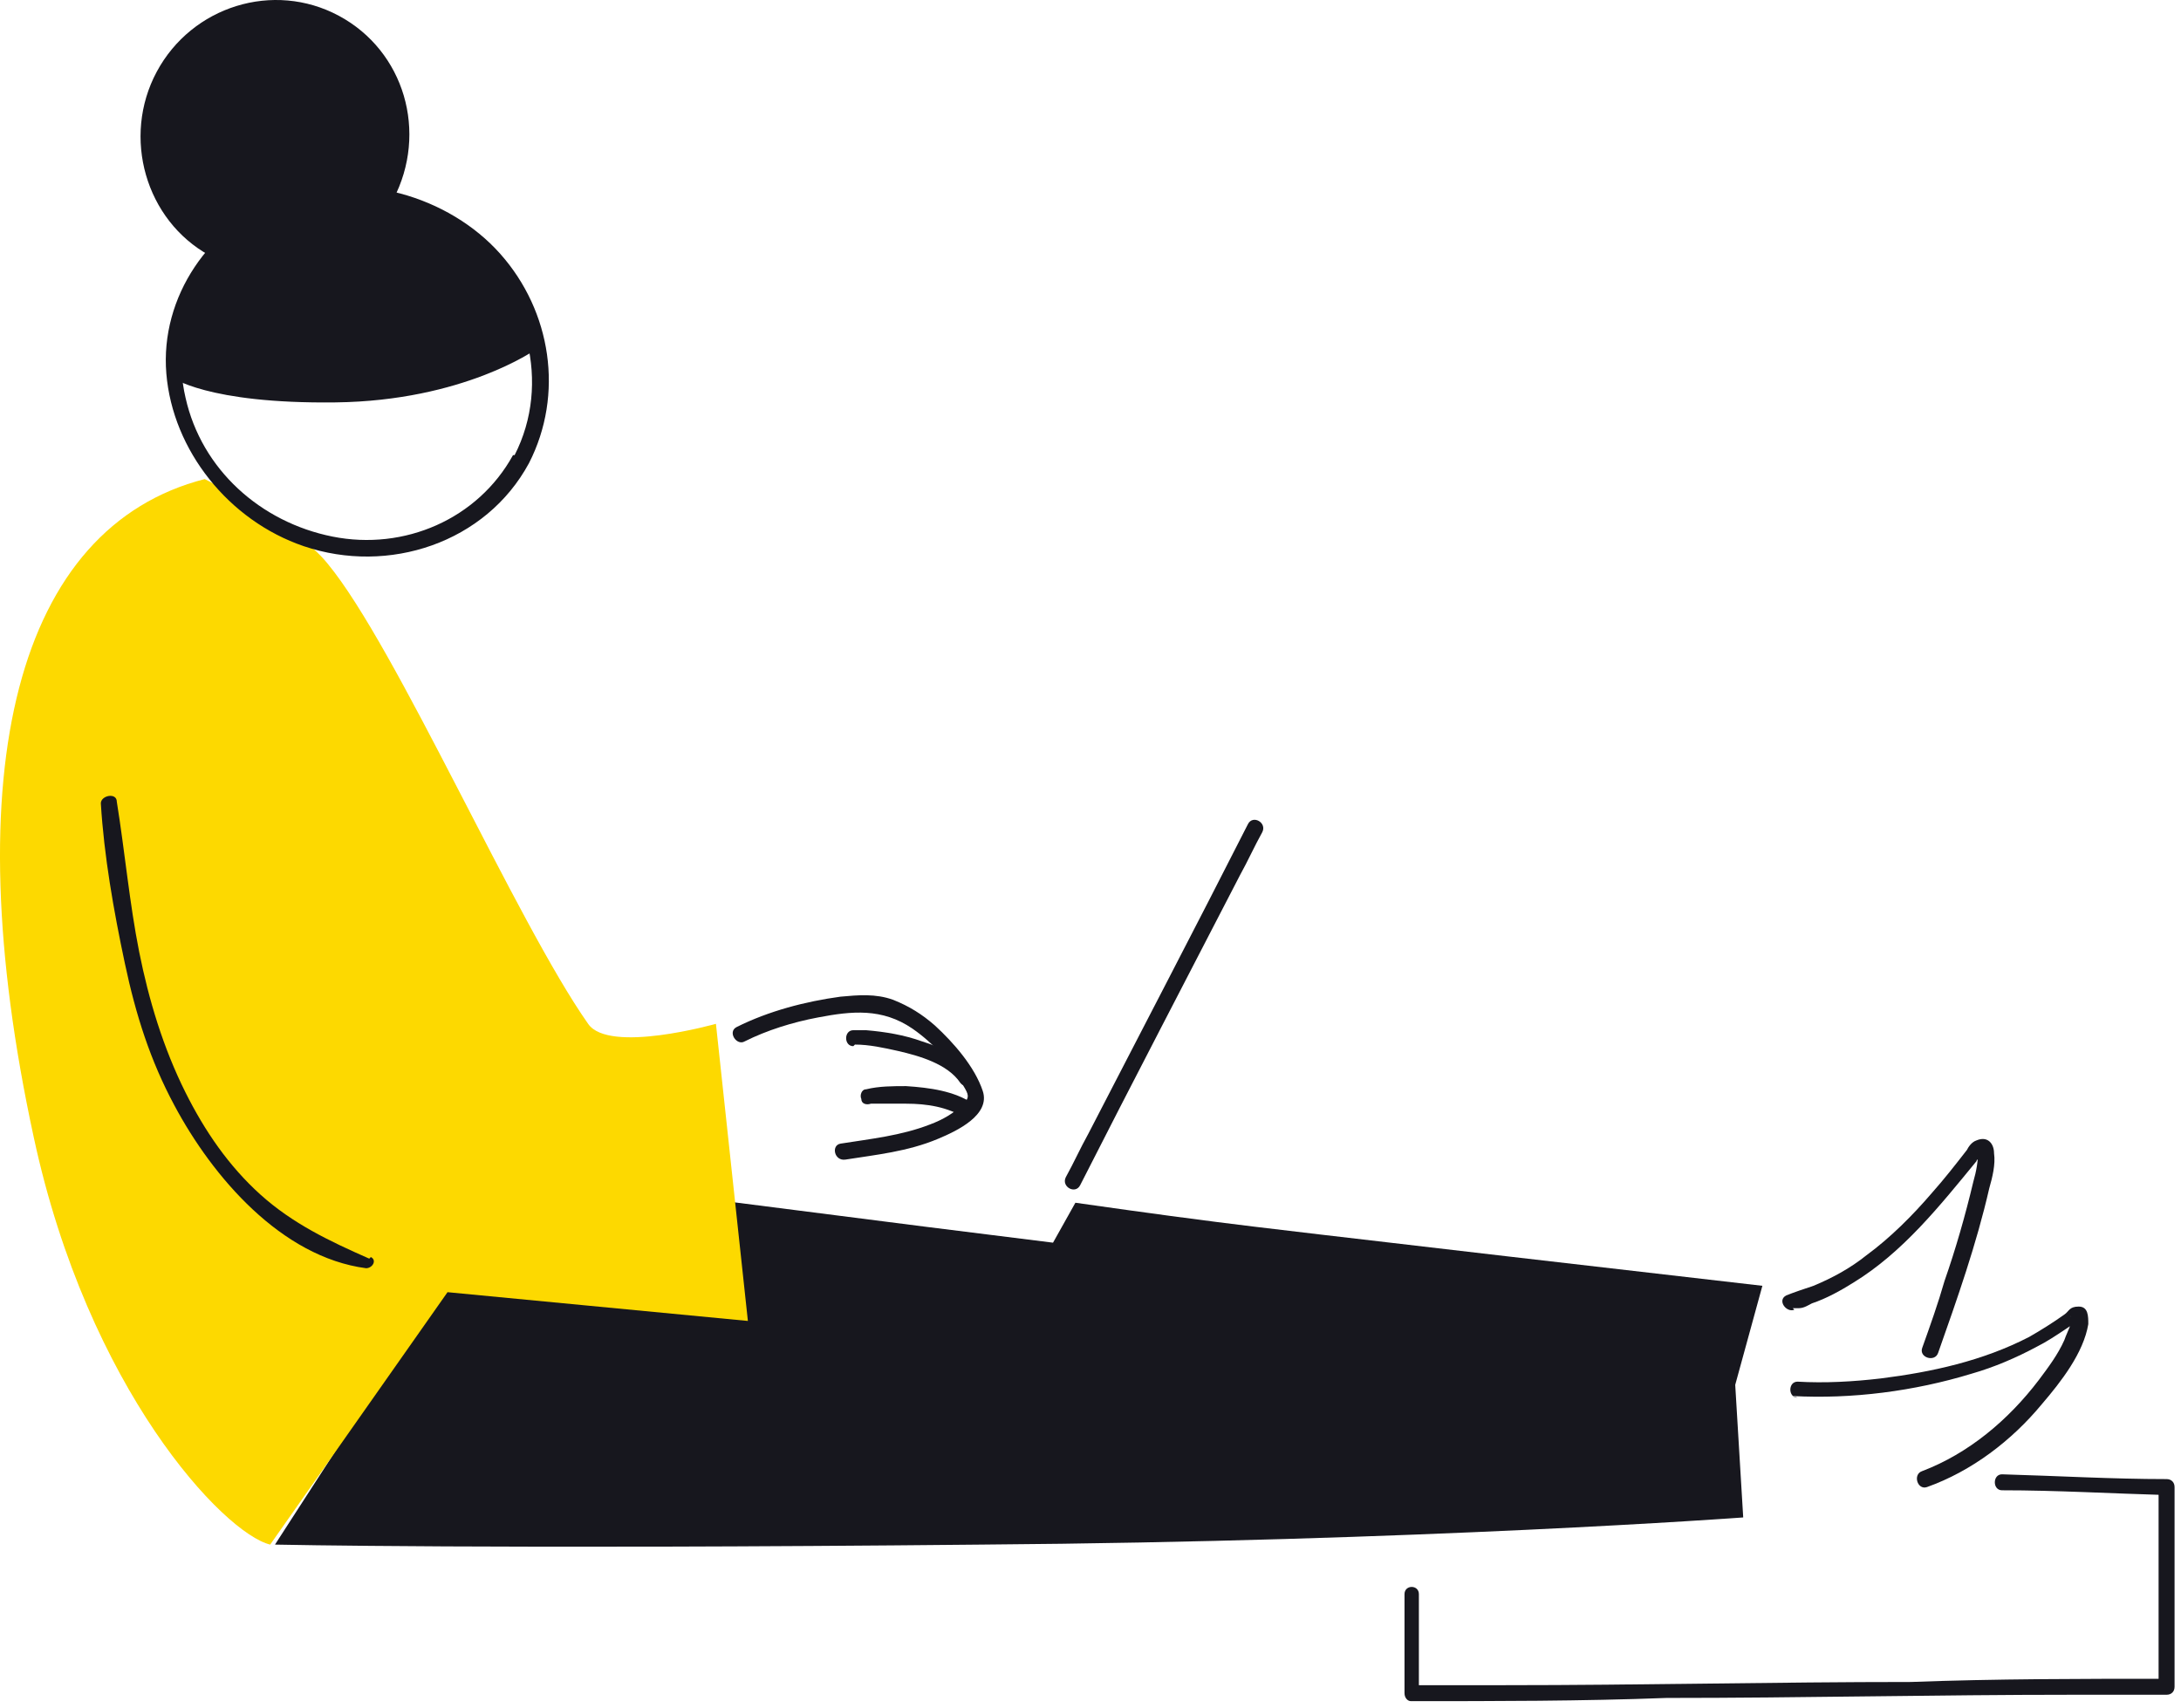
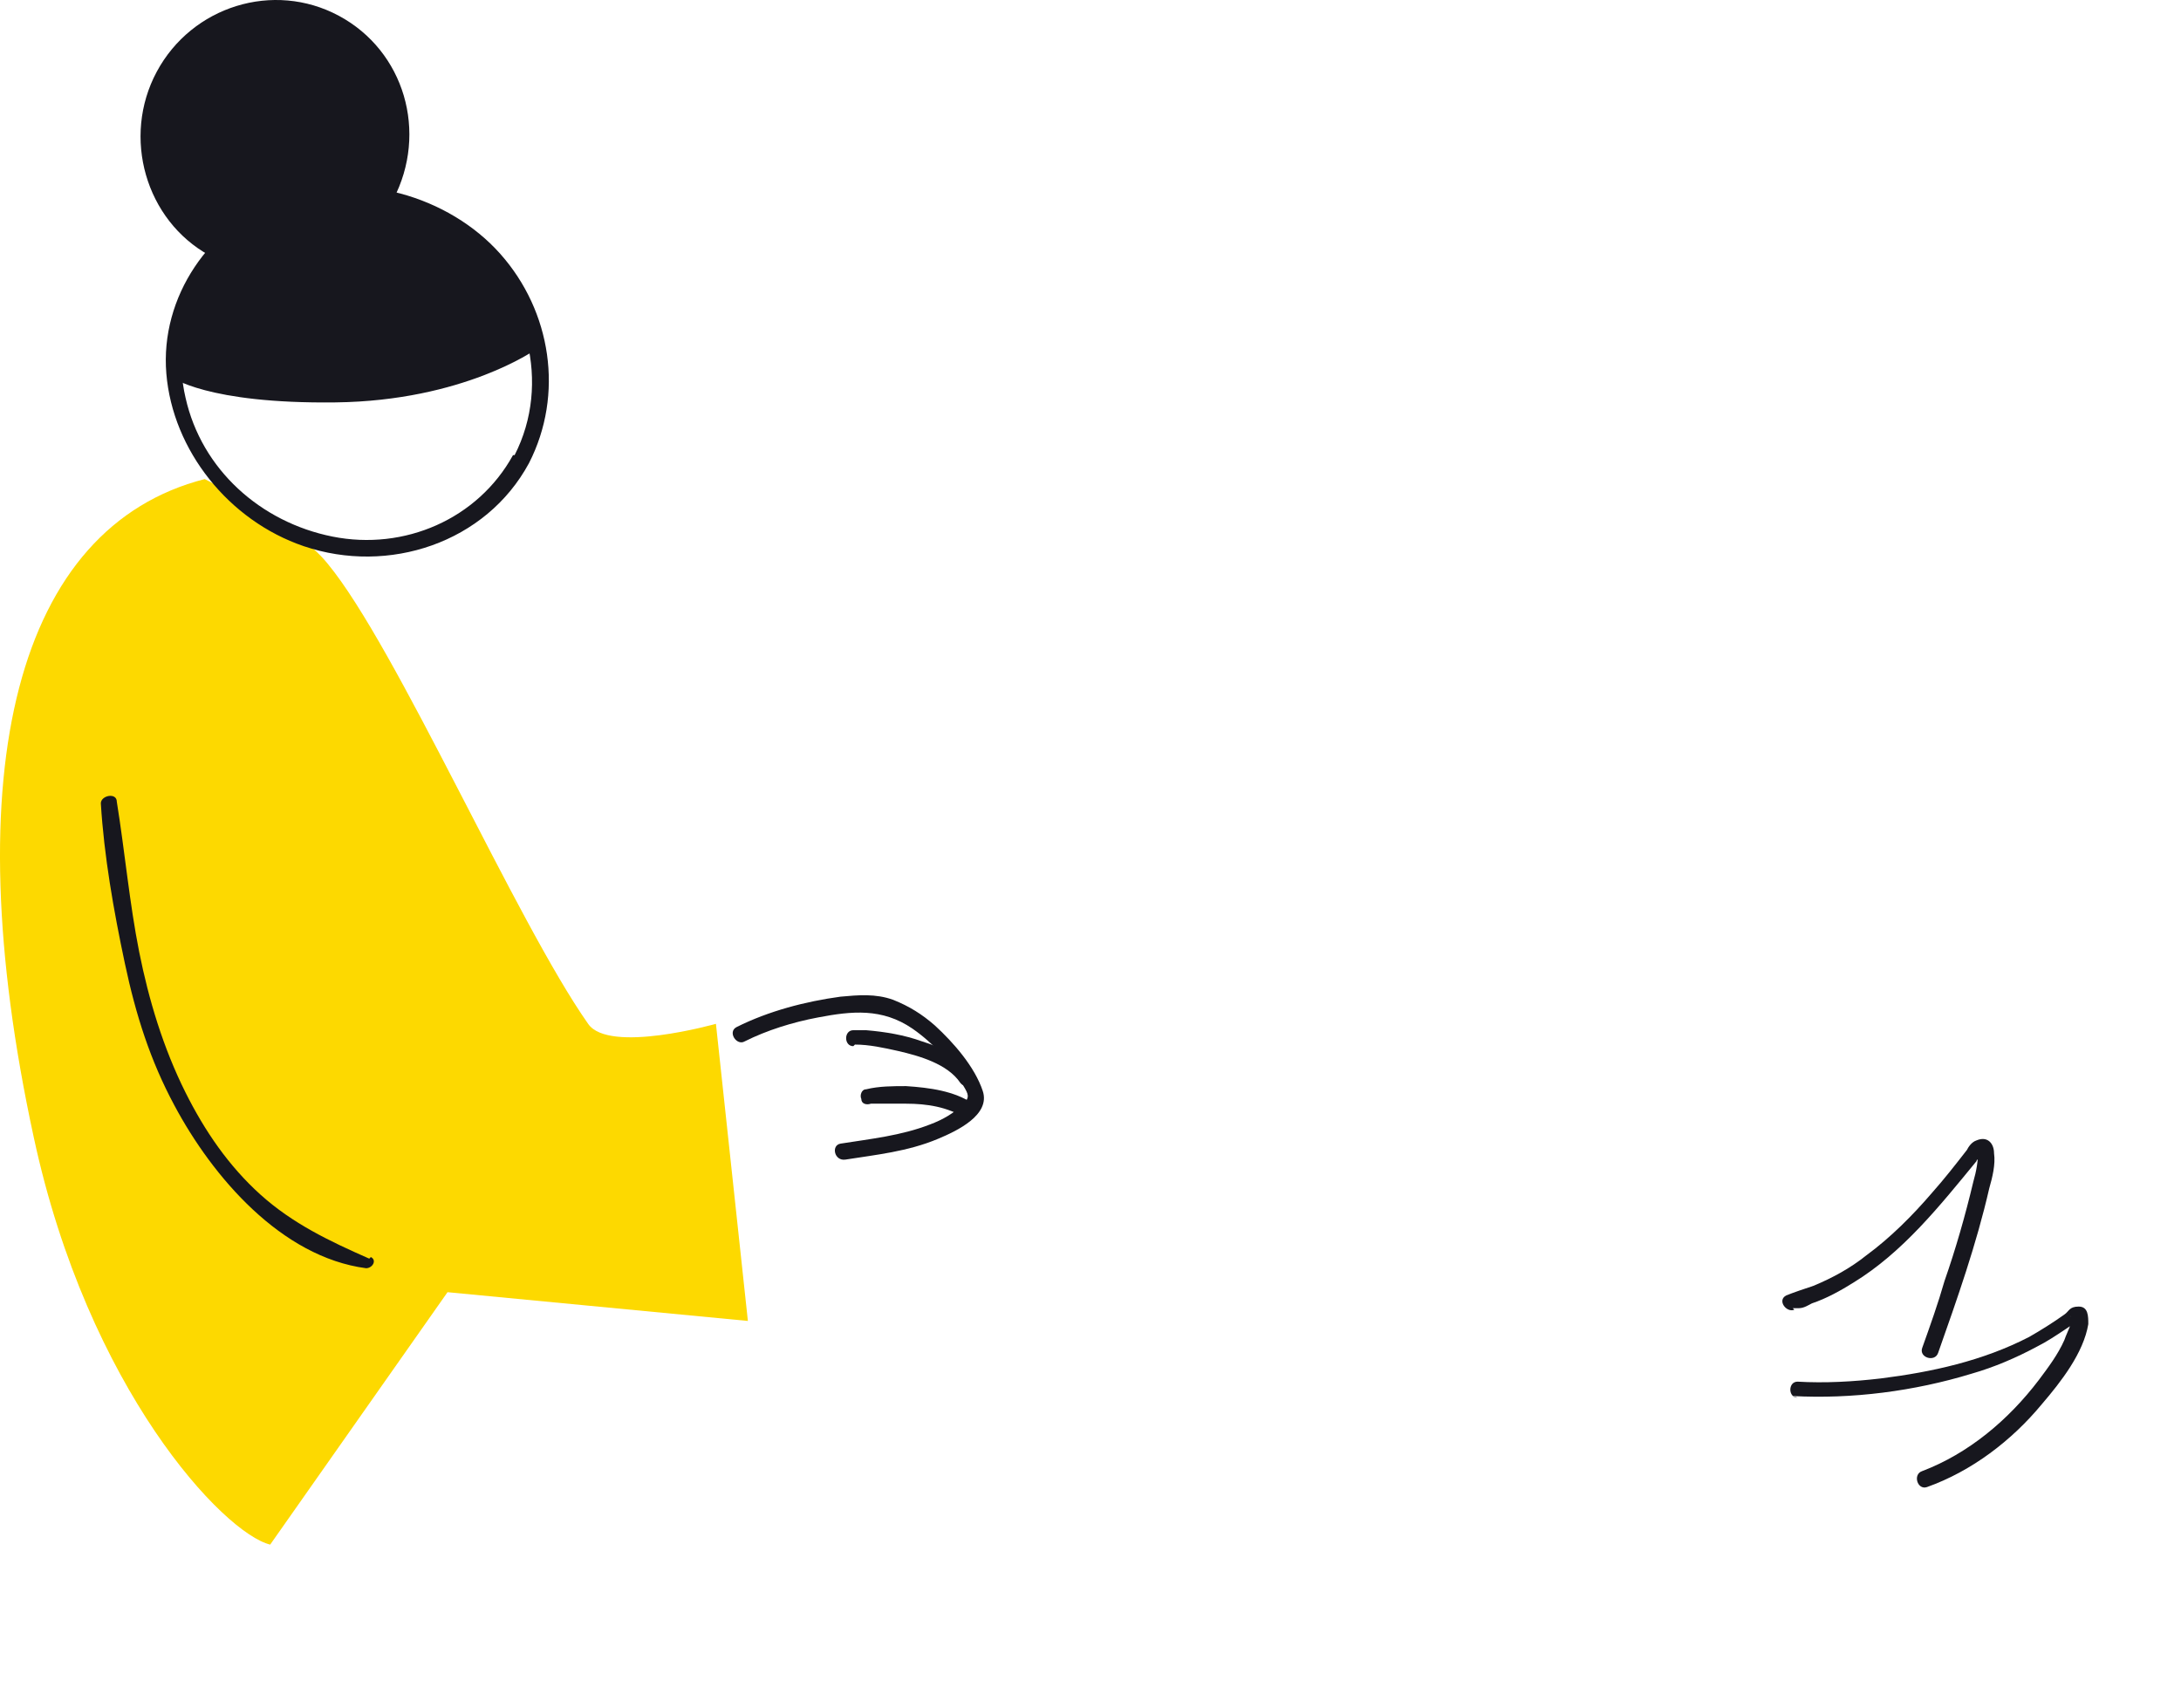
<svg xmlns="http://www.w3.org/2000/svg" width="166" height="130" viewBox="0 0 166 130" fill="none">
  <path d="M136.448 99.576C136.448 99.576 136.448 99.576 136.57 99.576C136.57 99.576 136.813 99.576 136.935 99.576C137.299 99.576 137.664 99.333 137.907 99.211C139.002 98.847 140.096 98.239 141.069 97.63C144.838 95.32 147.635 91.794 150.432 88.389C150.432 88.267 150.675 88.146 150.797 88.024L151.04 87.903C151.04 87.903 150.675 87.903 150.554 87.659C150.554 88.389 150.432 89.119 150.189 89.97C149.581 92.523 148.851 95.077 148 97.509C147.514 99.211 146.906 100.914 146.298 102.616C146.055 103.346 147.27 103.71 147.514 102.981C148.973 98.847 150.432 94.712 151.405 90.456C151.648 89.605 151.891 88.632 151.77 87.781C151.77 87.051 151.283 86.444 150.432 86.808C150.067 86.93 149.824 87.295 149.702 87.538C148.851 88.632 148 89.727 147.027 90.821C145.568 92.523 143.866 94.226 142.042 95.563C140.826 96.536 139.488 97.266 138.029 97.874C137.299 98.117 136.57 98.36 135.962 98.603C135.232 98.968 135.962 99.941 136.57 99.698L136.448 99.576Z" fill="#17171E" />
  <path d="M136.448 106.265C140.947 106.508 145.69 105.9 150.067 104.562C151.77 104.076 153.472 103.346 155.053 102.495C155.782 102.13 156.512 101.644 157.242 101.157C157.242 101.157 157.971 100.671 158.093 100.549C158.093 100.549 157.485 100.185 157.606 100.185C157.606 100.185 157.606 100.671 157.606 100.793C157.485 101.157 157.241 101.644 157.12 102.009C156.633 103.103 155.904 104.076 155.174 105.049C152.864 108.089 149.824 110.642 146.298 111.98C145.568 112.223 145.933 113.439 146.662 113.196C150.067 111.98 153.107 109.669 155.418 106.873C156.877 105.17 158.579 102.981 158.944 100.793C158.944 100.185 158.944 99.455 158.214 99.455C157.485 99.455 157.485 99.82 157.12 100.063C156.269 100.671 155.296 101.279 154.445 101.765C150.918 103.589 147.027 104.441 143.136 104.927C141.069 105.17 138.88 105.292 136.813 105.17C136.083 105.17 136.083 106.386 136.813 106.386L136.448 106.265Z" fill="#17171E" />
-   <path d="M41.358 85.957L20.93 117.573C20.93 117.573 37.589 117.938 74.676 117.573C107.994 117.33 132.679 115.506 132.679 115.506L132.071 105.413L134.138 97.874C134.138 97.874 96.077 93.497 92.551 93.01C91.578 92.889 87.809 92.402 81.85 91.551L80.148 94.591L70.42 93.375L53.275 91.186L55.342 87.903C43.669 86.201 41.358 85.836 41.358 85.836V85.957Z" fill="#17171E" />
  <path d="M56.68 79.269C58.382 78.418 60.328 77.81 62.273 77.445C64.827 76.959 67.137 76.716 69.447 78.297C71.028 79.391 72.487 80.972 73.339 82.674C73.703 83.282 73.825 83.525 73.339 84.012C72.609 84.741 71.758 85.228 70.785 85.593C68.596 86.444 66.286 86.687 63.975 87.052C63.246 87.173 63.489 88.389 64.34 88.268C66.651 87.903 69.083 87.66 71.393 86.687C72.852 86.079 75.406 84.863 74.798 83.039C74.19 81.215 72.609 79.391 71.15 78.053C70.177 77.202 69.204 76.594 67.988 76.108C66.651 75.621 65.313 75.743 63.975 75.865C61.3 76.229 58.504 76.959 56.072 78.175C55.342 78.54 56.072 79.634 56.68 79.269Z" fill="#17171E" />
  <path d="M66.407 84.011C66.286 84.011 66.529 84.011 66.407 84.011C66.651 84.011 66.772 84.011 67.016 84.011C67.624 84.011 68.353 84.011 68.961 84.011C70.542 84.011 72.123 84.255 73.46 85.106C74.068 85.592 74.676 84.498 74.068 84.011C72.609 83.039 70.785 82.795 68.961 82.674C67.988 82.674 66.894 82.674 65.921 82.917C65.556 82.917 65.435 83.403 65.556 83.647C65.556 84.011 65.921 84.133 66.286 84.011H66.407Z" fill="#17171E" />
  <path d="M65.07 79.512C66.164 79.512 67.259 79.756 68.353 79.999C69.934 80.364 72.123 80.972 73.095 82.431C73.582 83.039 74.555 82.431 74.19 81.823C73.217 80.485 71.758 79.756 70.177 79.269C68.839 78.783 67.38 78.54 65.921 78.418C65.678 78.418 65.313 78.418 64.948 78.418C64.219 78.418 64.219 79.634 64.948 79.634L65.07 79.512Z" fill="#17171E" />
  <path d="M15.579 36.467C1.352 40.115 -3.512 58.476 2.568 86.565C6.703 105.778 17.038 116.722 20.565 117.573L34.062 98.36L56.923 100.549L54.491 77.932C54.491 77.932 46.344 80.242 44.763 77.932C39.291 70.15 30.171 49.235 24.942 42.912C22.51 39.872 15.579 36.467 15.579 36.467Z" fill="#FDD900" />
-   <path d="M94.983 62.732C90.97 70.636 86.836 78.539 82.823 86.322C82.215 87.416 81.729 88.51 81.121 89.605C80.756 90.335 81.85 90.942 82.215 90.213C86.228 82.309 90.362 74.405 94.375 66.623C94.983 65.528 95.469 64.434 96.077 63.34C96.442 62.61 95.348 62.002 94.983 62.732Z" fill="#17171E" />
-   <path d="M106.9 121.343V128.882C106.9 129.246 107.143 129.49 107.386 129.49C113.831 129.49 120.397 129.49 126.842 129.246C137.178 129.246 147.392 129.003 157.728 129.003C160.038 129.003 162.47 129.003 164.902 129.003C165.267 129.003 165.51 128.76 165.51 128.395C165.51 123.288 165.51 118.303 165.51 113.195C165.51 112.831 165.267 112.587 164.902 112.587C160.768 112.587 156.633 112.344 152.377 112.223C151.648 112.223 151.648 113.439 152.377 113.439C156.512 113.439 160.646 113.682 164.902 113.803L164.294 113.195C164.294 118.303 164.294 123.288 164.294 128.395L164.902 127.787C158.457 127.787 151.891 127.787 145.446 128.03C135.11 128.03 124.896 128.274 114.56 128.274C112.25 128.274 109.818 128.274 107.386 128.274L107.994 128.882V121.343C107.994 120.613 106.9 120.613 106.9 121.343Z" fill="#17171E" />
  <path d="M39.048 34.642C36.373 39.507 30.779 41.938 25.307 40.844C19.835 39.75 15.336 35.737 14.12 30.265C12.904 25.036 15.336 19.443 20.078 16.889C24.942 14.214 31.265 15.065 35.521 18.592C40.142 22.483 41.966 29.171 39.169 34.642C38.804 35.372 39.899 35.98 40.264 35.251C42.939 30.022 41.966 23.699 38.075 19.321C34.184 14.944 27.253 12.876 21.416 15.065C15.944 17.132 12.175 22.604 12.661 28.441C13.147 34.278 17.403 39.628 23.118 41.574C29.563 43.762 36.981 41.33 40.264 35.251C40.629 34.521 39.534 33.913 39.169 34.642H39.048Z" fill="#17171E" />
  <path d="M33.333 16.524C32.238 15.916 31.022 15.552 29.928 15.187C32.603 10.08 30.779 3.878 25.794 1.203C20.808 -1.472 14.607 0.474 11.931 5.459C9.256 10.445 11.08 16.768 15.944 19.443C15.458 20.051 14.971 20.78 14.485 21.51C13.269 23.82 12.783 26.252 13.026 28.684C13.026 28.684 15.701 30.752 25.55 30.63C35.278 30.508 40.75 26.617 40.75 26.617C40.021 22.604 37.346 18.713 33.333 16.646V16.524Z" fill="#17171E" />
  <path d="M28.104 95.806C25.064 94.469 22.267 93.131 19.835 90.942C17.403 88.754 15.579 86.078 14.12 83.16C12.418 79.755 11.323 76.107 10.594 72.459C9.864 68.811 9.499 64.799 8.891 61.029C8.891 60.299 7.675 60.543 7.675 61.151C7.919 65.163 8.648 69.298 9.499 73.311C10.351 77.323 11.445 80.728 13.269 84.133C16.187 89.605 21.416 95.685 27.861 96.536C28.347 96.536 28.712 95.928 28.225 95.685L28.104 95.806Z" fill="#17171E" />
</svg>